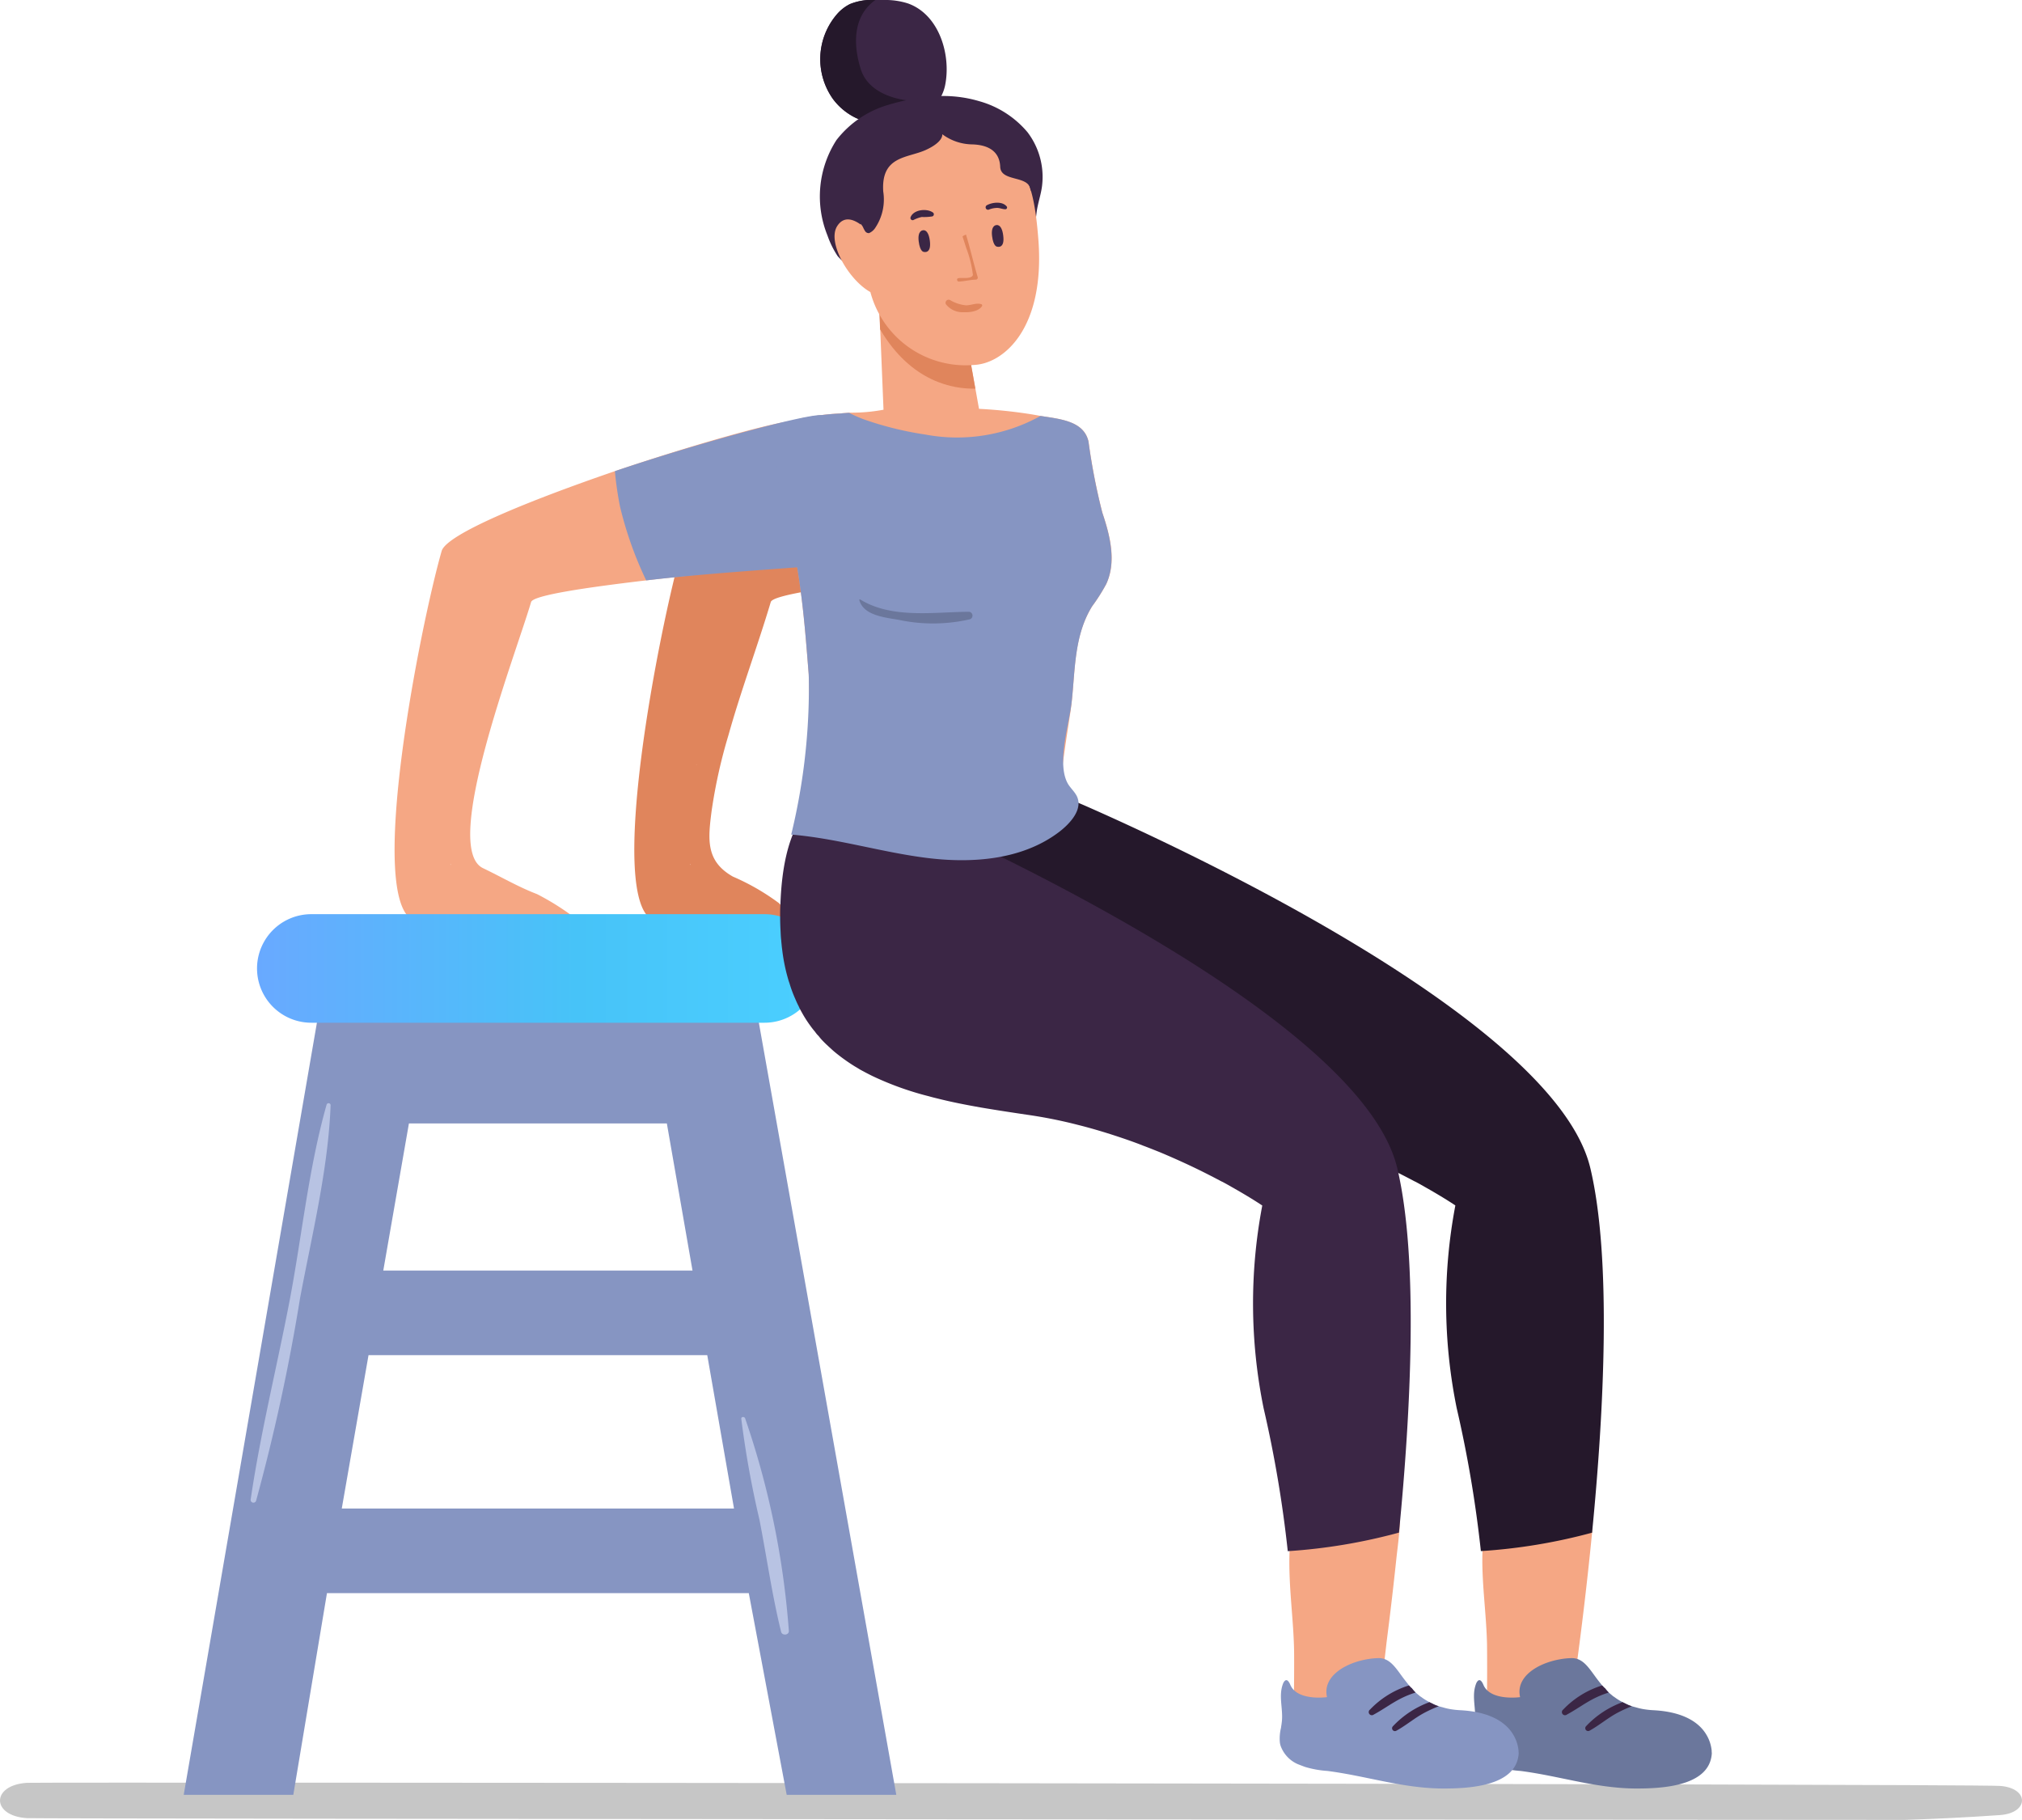
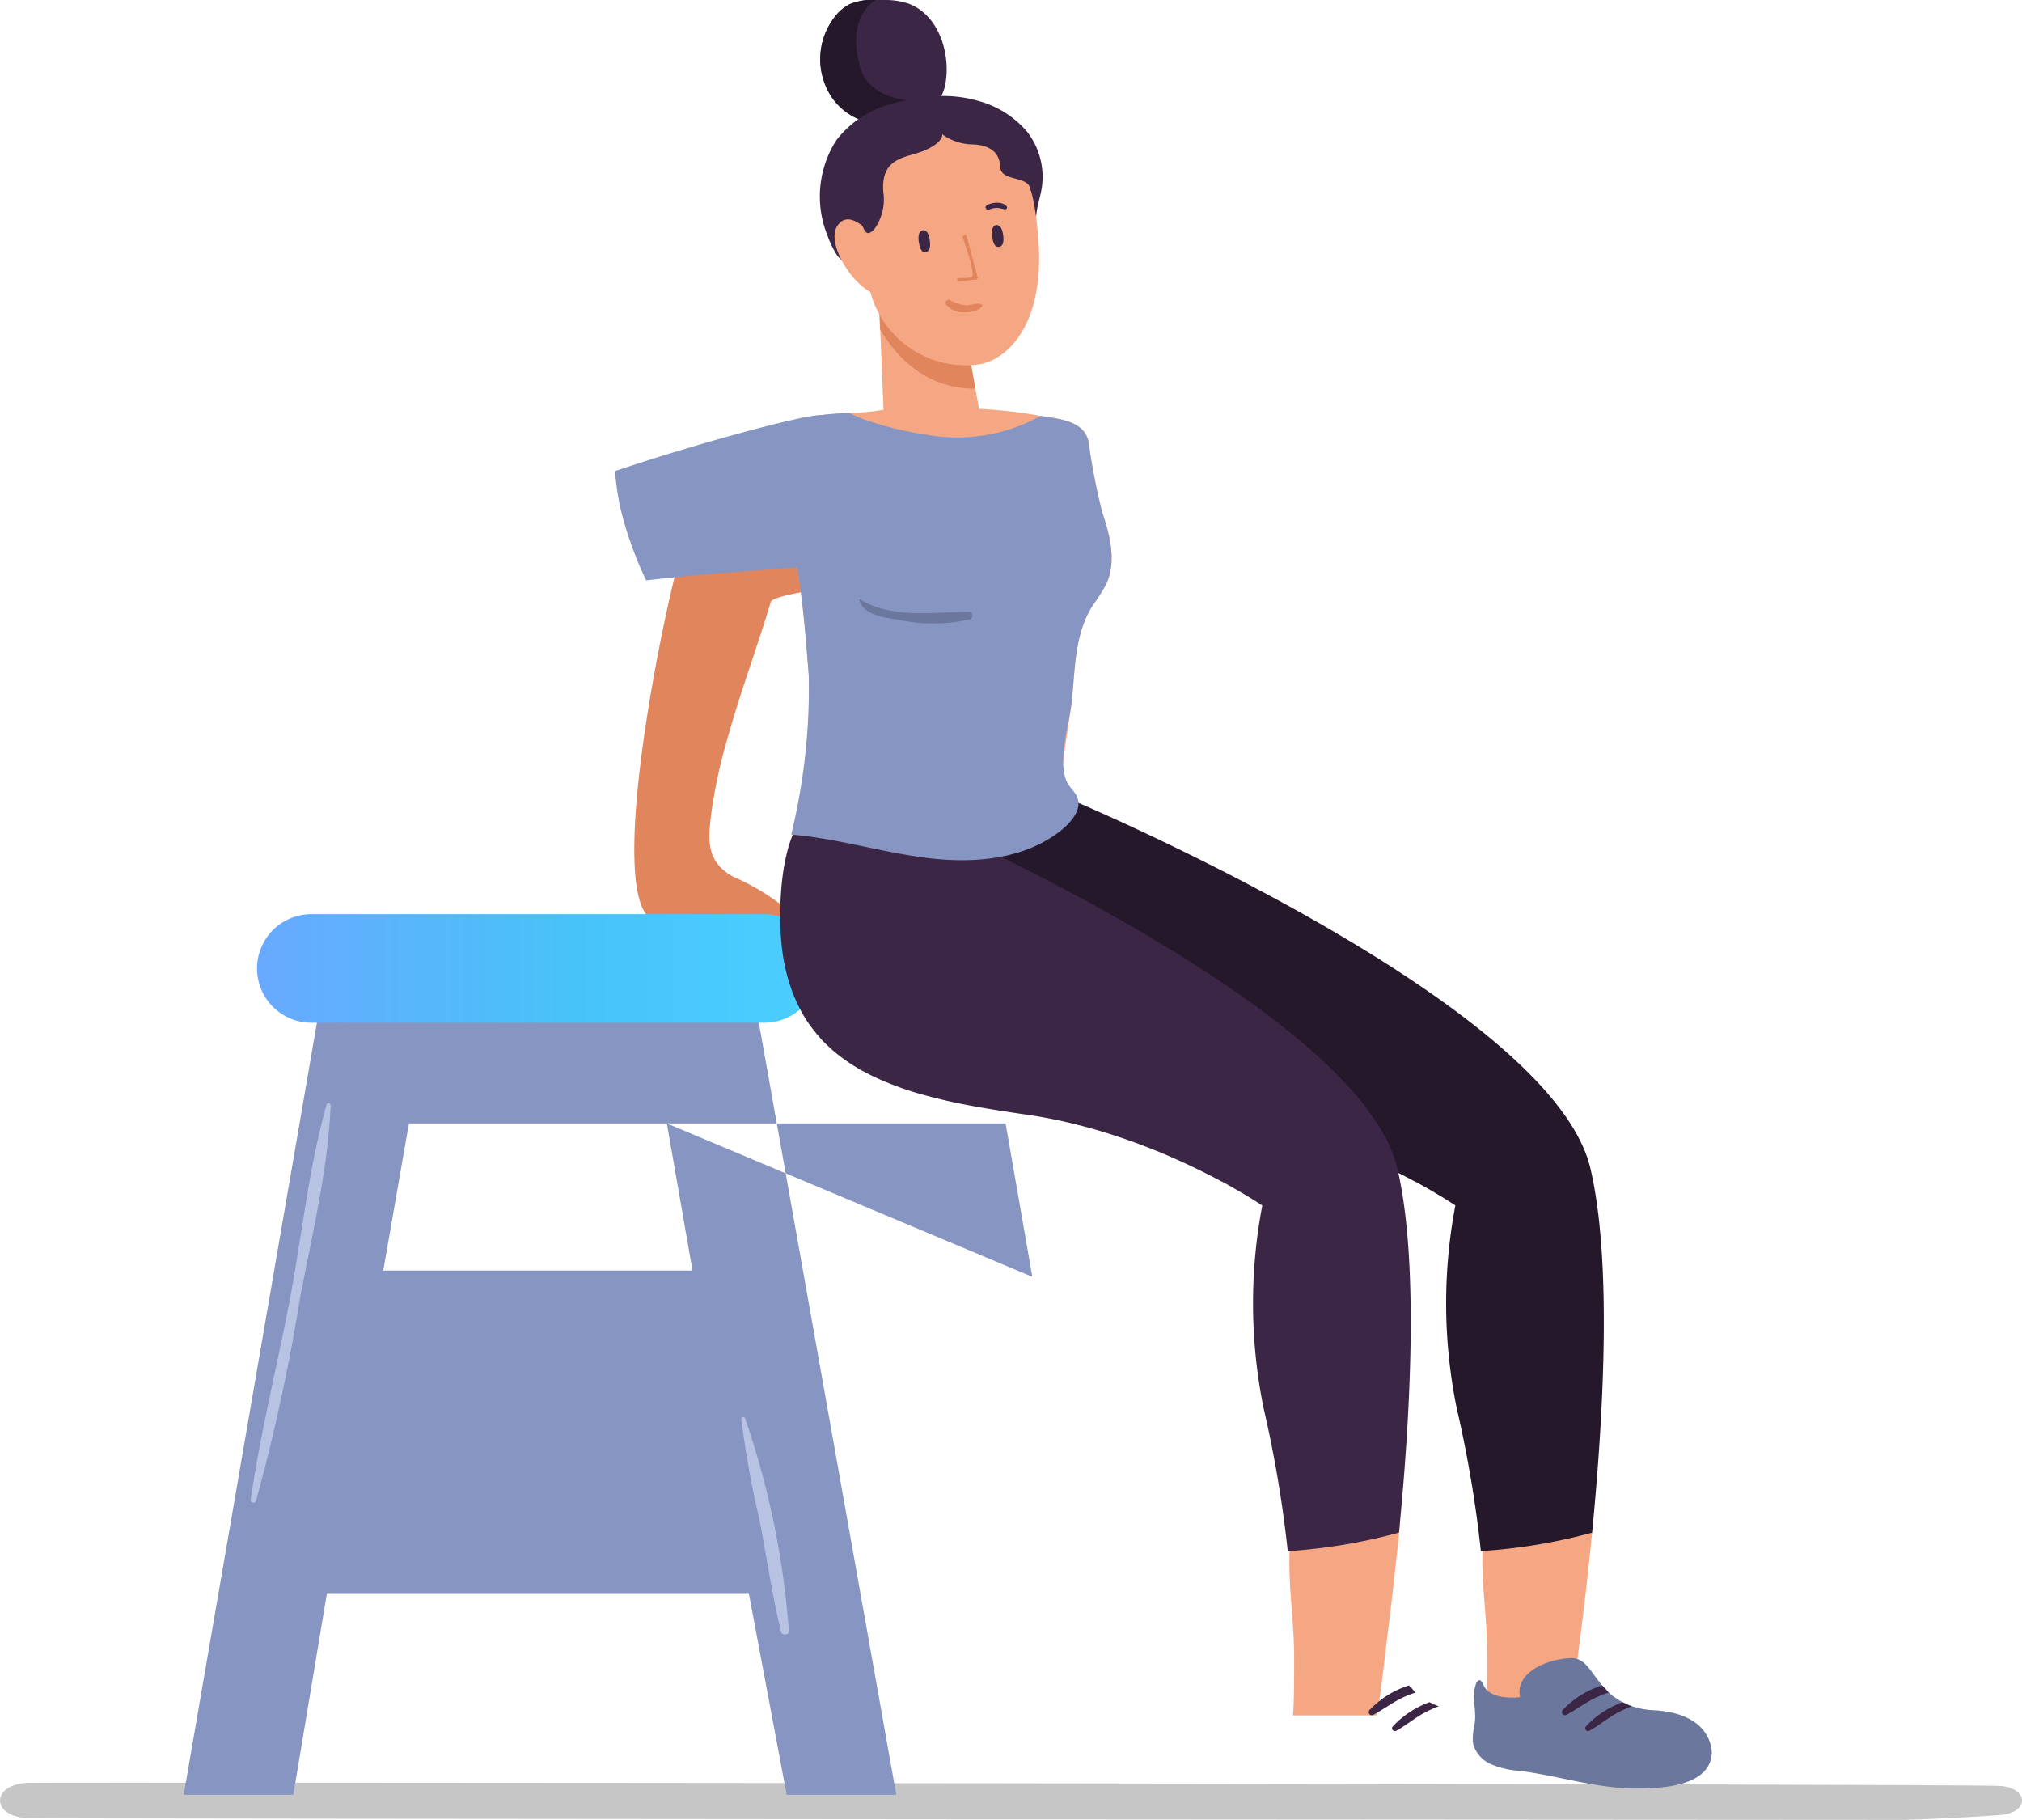
<svg xmlns="http://www.w3.org/2000/svg" id="icon_flow01" width="130.688" height="117.611" viewBox="0 0 130.688 117.611">
  <defs>
    <linearGradient id="linear-gradient" y1="0.5" x2="1" y2="0.5" gradientUnits="objectBoundingBox">
      <stop offset="0" stop-color="#69a9ff" />
      <stop offset="0.567" stop-color="#47c3f8" />
      <stop offset="1" stop-color="#4bcfff" />
    </linearGradient>
  </defs>
  <path id="路径_1305" data-name="路径 1305" d="M568.243,141.287c.811-2.9,1.876-5.731,2.739-8.619.131-.436,3.5-.933,7.441-1.4,4.275-.5,9.221-.96,11.48-1.247-.715-2.006-.27-4.03-.663-6.037a4.088,4.088,0,0,1,.532-2.949c-.131-.026-.271-.044-.4-.061a9.663,9.663,0,0,0-1.23-.044c-1.274.044-6.56,1.527-11.742,3.28-5.522,1.893-10.922,4.083-11.2,5.173-1.352,4.711-4.938,22.638-1.762,23.886a5.121,5.121,0,0,0,1.963.218c1.221-.026,2.443-.07,3.655-.122.585-.035,2.678.471,2.783-.5a.971.971,0,0,0-.349-.75,14.738,14.738,0,0,0-2.957-1.7c-1.753-.995-1.614-2.382-1.378-4.222A33.569,33.569,0,0,1,568.243,141.287Zm-2.451,8.384a.6.6,0,0,1-.026-.07C565.792,149.592,565.792,149.671,565.792,149.671Z" transform="translate(-521.164 -93.764)" fill="#e0855c" />
  <path id="路径_1306" data-name="路径 1306" d="M644.439,223.943c-2.045.144-4.1.248-6.186.312,0,0-120.652-.065-121.354-.113-2.309-.152-2.309-2.13,0-2.282.69-.049,125.482.056,127.54.2C646.333,222.2,646.321,223.806,644.439,223.943Z" transform="translate(-515.167 -106.643)" fill="#c6c6c6" />
-   <path id="路径_1307" data-name="路径 1307" d="M567.75,215.381h7.084l-8.966-50.366h-28.4l-8.69,50.366h7.084l2.175-13.035H565.3Zm-7.745-43.387,1.658,9.505H541.677l1.657-9.505Zm-21.011,24.885,1.729-9.912h21.893l1.729,9.912Z" transform="translate(-516.904 -99.39)" fill="#8695c2" />
+   <path id="路径_1307" data-name="路径 1307" d="M567.75,215.381h7.084l-8.966-50.366h-28.4l-8.69,50.366h7.084l2.175-13.035H565.3Zm-7.745-43.387,1.658,9.505H541.677l1.657-9.505Zh21.893l1.729,9.912Z" transform="translate(-516.904 -99.39)" fill="#8695c2" />
  <path id="路径_1308" data-name="路径 1308" d="M570.335,194.847c-.045-.122-.261-.119-.247.034a62.333,62.333,0,0,0,1.173,6.512c.472,2.412.811,4.862,1.4,7.248.067.273.528.224.5-.068A54.4,54.4,0,0,0,570.335,194.847Z" transform="translate(-522.176 -103.186)" fill="#b8c3e3" />
  <path id="路径_1309" data-name="路径 1309" d="M538.65,171.6c-1.172,4.121-1.6,8.537-2.406,12.745-.817,4.249-1.87,8.474-2.5,12.755a.181.181,0,0,0,.348.1,125.245,125.245,0,0,0,2.841-13.093c.765-4.08,1.816-8.311,1.974-12.468A.133.133,0,0,0,538.65,171.6Z" transform="translate(-517.538 -100.219)" fill="#b8c3e3" />
  <path id="路径_1310" data-name="路径 1310" d="M632.085,202.5c-.646,6.63-1.466,11.808-1.466,11.808H625.2c.137,0,.1-4.4.094-4.633-.086-3.677-1.067-7.358,1.04-10.67a4.819,4.819,0,0,1,2.068-1.935,2.518,2.518,0,0,1,2.69.359,3.188,3.188,0,0,1,.805,2.1A18.457,18.457,0,0,1,632.085,202.5Z" transform="translate(-529.184 -103.452)" fill="#f5a784" />
  <path id="路径_1311" data-name="路径 1311" d="M573.571,126.938a35.567,35.567,0,0,1,.653,3.556c.238,1.681.372,3.368.509,5.073.016.195.031.381.046.575a56.445,56.445,0,0,1-.263,7.664c-.047.187-.094.288-.156.288.389.094.777.188,1.151.267a43.33,43.33,0,0,0,5.576.9,36.473,36.473,0,0,0,5.3.12q.945-.056,1.891-.16c.21-.093.413-.194.615-.287a16.427,16.427,0,0,0,2.08-1.155.328.328,0,0,0,.078-.187,12.588,12.588,0,0,0,.119-1.4c.15-1.174.332-2.348.513-3.523.37-2.348.093-4.776,1.419-6.913a11.991,11.991,0,0,0,.908-1.431c.672-1.43.262-3.119-.249-4.613a40.259,40.259,0,0,1-.894-4.6c-.3-1.33-1.819-1.451-3.1-1.656-.171-.031-.356-.065-.52-.093a31.882,31.882,0,0,0-3.461-.365l-.972-5.431c-.243-2.575-5.5-1.847-5.5-1.847l.3,7.335a11.3,11.3,0,0,1-2.219.19c-.024,0-.054.008-.078.008a.44.44,0,0,0-.1.008c-.125.007-.249.018-.373.031a16.054,16.054,0,0,0-2.279.274,2.036,2.036,0,0,0-1.767,1.6C572.464,123.078,573.138,125.109,573.571,126.938Z" transform="translate(-522.51 -92.576)" fill="#f5a784" />
  <path id="路径_1312" data-name="路径 1312" d="M580.272,111.719l.087,2.141c2.024,3.435,4.769,3.867,6.154,3.831l-.737-4.125C585.532,110.991,580.272,111.719,580.272,111.719Z" transform="translate(-523.476 -92.576)" fill="#e0855c" />
  <g id="组_290" data-name="组 290" transform="translate(53.004)">
    <path id="路径_1313" data-name="路径 1313" d="M576.77,96.2a4.019,4.019,0,0,0,1.421,1.185,4.164,4.164,0,0,0,1.516.407c1.828.174,3.914-.653,4.3-2.481.4-1.951-.365-4.575-2.4-5.3a4.748,4.748,0,0,0-1.587-.221h-.513a3.774,3.774,0,0,0-1.642.262,2.722,2.722,0,0,0-.826.636A4.446,4.446,0,0,0,576.77,96.2Z" transform="translate(-575.927 -89.789)" fill="#3b2645" />
    <path id="路径_1314" data-name="路径 1314" d="M576.77,96.2a4.019,4.019,0,0,0,1.421,1.185,4.164,4.164,0,0,0,1.516.407l2.219-1.481s-2.753-.075-3.372-2.061c-.5-1.6-.507-3.431.95-4.463a3.774,3.774,0,0,0-1.642.262,2.722,2.722,0,0,0-.826.636A4.446,4.446,0,0,0,576.77,96.2Z" transform="translate(-575.927 -89.789)" fill="#25182b" />
    <path id="路径_1315" data-name="路径 1315" d="M589.763,106.543a21.177,21.177,0,0,1,.157-2.115c.072-.591.284-1.14.354-1.735a4.769,4.769,0,0,0-.943-3.453,6.272,6.272,0,0,0-3.107-2,8.139,8.139,0,0,0-2.985-.312,13.642,13.642,0,0,0-2.848.528,6.551,6.551,0,0,0-3.407,2.292,6.724,6.724,0,0,0-.583,6.163,6,6,0,0,0,.659,1.336,4.392,4.392,0,0,0,2.369,1.377,15.891,15.891,0,0,0,3.9.657,13.328,13.328,0,0,0,3.893-.289,3.466,3.466,0,0,0,2.361-1.446,1.95,1.95,0,0,0,.177-.923Z" transform="translate(-575.925 -90.697)" fill="#3b2645" />
    <path id="路径_1316" data-name="路径 1316" d="M577.164,105.678c.42-.669,1.03-.463,1.526-.106a8.153,8.153,0,0,1,.371-3.168c1.163-2.967,7.135-3.988,10.037-.283.661.844.92,2.468,1.07,4.381.457,5.793-2.245,8.052-4.145,8.141a6.37,6.37,0,0,1-6.71-4.709C577.911,109.154,576.508,106.726,577.164,105.678Z" transform="translate(-576.062 -91.059)" fill="#f5a784" />
    <path id="路径_1317" data-name="路径 1317" d="M588.993,107.857s.51.163.393-.721c-.1-.795-.457-.671-.457-.671s-.349.014-.263.71S588.993,107.857,588.993,107.857Z" transform="translate(-577.549 -91.916)" fill="#3b2645" />
    <path id="路径_1318" data-name="路径 1318" d="M583.556,108.243s.509.163.393-.721c-.105-.8-.457-.672-.457-.672s-.349.014-.263.71S583.556,108.243,583.556,108.243Z" transform="translate(-576.855 -91.966)" fill="#3b2645" />
    <path id="路径_1319" data-name="路径 1319" d="M586.152,109.987c.252-.05.842.075.948-.205a7.426,7.426,0,0,0-.45-1.791c-.075-.25-.15-.475-.223-.7a.63.63,0,0,1,.066-.05.646.646,0,0,1,.159-.069c.28.915.494,1.875.756,2.743a.127.127,0,0,1-.113.163c-.372.011-.731.107-1.1.127C586.068,110.215,586.022,110.012,586.152,109.987Z" transform="translate(-577.22 -92.008)" fill="#e0855c" />
    <path id="路径_1320" data-name="路径 1320" d="M588.259,104.975c.351-.2,1.02-.279,1.3.082a.112.112,0,0,1-.088.172c-.179,0-.34-.08-.52-.087a1.459,1.459,0,0,0-.557.113A.157.157,0,0,1,588.259,104.975Z" transform="translate(-577.49 -91.706)" fill="#3b2645" />
-     <path id="路径_1321" data-name="路径 1321" d="M582.623,105.829c.181-.519,1.069-.609,1.463-.311a.144.144,0,0,1-.051.242,3.37,3.37,0,0,1-.686.038,2.224,2.224,0,0,0-.543.2A.143.143,0,0,1,582.623,105.829Z" transform="translate(-576.779 -91.775)" fill="#3b2645" />
    <path id="路径_1322" data-name="路径 1322" d="M585.5,112.009a2.446,2.446,0,0,0,1.05.345c.323,0,.665-.171.973-.076a.085.085,0,0,1,.057.122c-.219.359-.827.419-1.209.4a1.36,1.36,0,0,1-1.128-.515A.2.2,0,0,1,585.5,112.009Z" transform="translate(-577.11 -92.623)" fill="#e0855c" />
    <path id="路径_1323" data-name="路径 1323" d="M578.836,105.487c.015.023.028.046.041.071a1.778,1.778,0,0,0,.139.261.277.277,0,0,0,.252.124.915.915,0,0,0,.361-.282,3.29,3.29,0,0,0,.557-2.4c-.154-2.327,1.568-2.155,2.746-2.691S584,99.552,584,99.552a3.318,3.318,0,0,0,1.9.657c1.126.022,1.808.486,1.845,1.448s1.726.559,1.94,1.386-.068-1.473-.068-1.473l-2.7-2.941-3.726-.309-3.337,1.424-2.107,1.807c-.2.974-.953,2.738.22,3.376.188.1.4.154.58.268A.963.963,0,0,1,578.836,105.487Z" transform="translate(-576.103 -90.878)" fill="#3b2645" />
  </g>
  <path id="路径_1324" data-name="路径 1324" d="M624.289,218.006l.008.078a1.227,1.227,0,0,0,.062.25,2.05,2.05,0,0,0,1.082,1.136c.155.062.325.128.49.187a6.467,6.467,0,0,0,1.431.257c2.536.326,4.87,1.128,7.476,1.136,1.555,0,4.753-.1,4.893-2.264a1.091,1.091,0,0,0-.008-.109v-.07a2.445,2.445,0,0,0-.343-1.035c-.412-.7-1.345-1.463-3.376-1.579a5.911,5.911,0,0,1-.684-.071,4.05,4.05,0,0,1-.49-.116c-.093-.024-.179-.047-.264-.071s-.133-.046-.2-.07c-.024-.008-.047-.024-.07-.031-.047-.023-.1-.046-.141-.07a2.077,2.077,0,0,1-.187-.093,3.671,3.671,0,0,1-.568-.358.139.139,0,0,1-.07-.047c-.093-.078-.179-.147-.256-.217a2.854,2.854,0,0,1-.25-.288.217.217,0,0,1-.086-.078.133.133,0,0,1-.046-.047l-.047-.046c-.155-.195-.3-.373-.435-.56-.482-.661-.84-1.2-1.517-1.206a4.531,4.531,0,0,0-.786.078c-1.416.249-2.87,1.12-2.567,2.443,0,0-1.93.272-2.373-.8-.187-.435-.35-.326-.459-.1a2.067,2.067,0,0,0-.125.475c-.093.693.133,1.392.023,2.116-.008.093-.031.187-.039.28A2.949,2.949,0,0,0,624.289,218.006Z" transform="translate(-529.092 -105.466)" fill="#6b779c" />
  <path id="路径_1325" data-name="路径 1325" d="M627.271,196.331a36.142,36.142,0,0,1-7.188,1.191,77.441,77.441,0,0,0-1.562-9.238,33.894,33.894,0,0,1-.087-13.1.527.527,0,0,0-.052-.035c-.183-.122-.864-.567-1.919-1.16-.192-.113-.4-.227-.628-.349-.017,0-.026-.009-.044-.017-.672-.358-1.457-.759-2.347-1.169-.515-.236-1.064-.48-1.649-.724-.331-.131-.672-.27-1.021-.4a.894.894,0,0,1-.087-.035c-.288-.113-.576-.218-.872-.323-1.029-.358-2.129-.707-3.28-.995a30.277,30.277,0,0,0-3.324-.663c-1-.148-1.989-.3-2.949-.462-.489-.087-.96-.174-1.431-.27s-.933-.2-1.387-.314c-.183-.044-.358-.087-.541-.14a19.809,19.809,0,0,1-3.489-1.23c-.131-.061-.262-.122-.393-.192-.2-.1-.4-.209-.593-.314-.113-.07-.227-.14-.332-.2a11.782,11.782,0,0,1-1.073-.75c-.157-.122-.305-.244-.445-.375-.183-.166-.366-.332-.541-.515-.1-.1-.192-.209-.279-.323a1.618,1.618,0,0,1-.227-.27q-.157-.183-.288-.366a7.881,7.881,0,0,1-.576-.9,4.169,4.169,0,0,1-.2-.393c-.079-.148-.148-.305-.218-.471a8.131,8.131,0,0,1-.375-1.012c-.061-.166-.107-.339-.157-.523a11.657,11.657,0,0,1-.314-1.649c-.009-.07-.017-.131-.026-.2-.009-.131-.026-.253-.035-.384-.026-.209-.035-.419-.044-.646q-.026-.432-.026-.89v-.305c0-.174.009-.349.017-.523.34-9.614,6.1-6.822,6.1-6.822s.393.166,1.082.462c5.435,2.382,29.547,13.417,32.548,22.935.052.166.1.34.14.506C628.545,178.626,628.039,188.506,627.271,196.331Z" transform="translate(-524.37 -97.281)" fill="#25182b" />
-   <path id="路径_1326" data-name="路径 1326" d="M566.747,146.4l.064.04-.073-.018Z" transform="translate(-521.749 -97.014)" fill="#f5a784" />
  <path id="路径_1327" data-name="路径 1327" d="M632.891,217.731c.653-.359,1.213-.856,1.89-1.2a8.413,8.413,0,0,1,.848-.381c-.071-.023-.133-.046-.2-.07-.024-.008-.047-.024-.07-.031-.047-.023-.1-.046-.14-.07a2.07,2.07,0,0,1-.187-.093,6.129,6.129,0,0,0-2.365,1.556A.185.185,0,0,0,632.891,217.731Z" transform="translate(-530.156 -105.883)" fill="#3b2645" />
  <path id="路径_1328" data-name="路径 1328" d="M631.211,216.531c.653-.351,1.236-.8,1.905-1.113a5.961,5.961,0,0,1,.8-.311,2.832,2.832,0,0,1-.249-.288.216.216,0,0,1-.086-.078.131.131,0,0,1-.046-.047l-.047-.046a5.9,5.9,0,0,0-2.52,1.563A.2.2,0,0,0,631.211,216.531Z" transform="translate(-529.939 -105.724)" fill="#3b2645" />
  <path id="路径_1329" data-name="路径 1329" d="M617.793,202.544c-.045.562-.125,1.138-.191,1.759q-.276,2.612-.611,5.215c-.035.27-.539,4.837-.678,4.837H610.9c.119,0,.106-3.942.1-4.155-.051-3.216-.848-6.723.352-9.813a5.534,5.534,0,0,1,2.294-2.816,2.331,2.331,0,0,1,1.283-.371,2.036,2.036,0,0,1,.855.271,3.907,3.907,0,0,1,1.651,2.06A6.5,6.5,0,0,1,617.793,202.544Z" transform="translate(-527.359 -103.497)" fill="#f5a784" />
-   <path id="路径_1330" data-name="路径 1330" d="M609.983,218.006l.007.078a1.167,1.167,0,0,0,.063.25,2.047,2.047,0,0,0,1.081,1.136c.156.062.325.128.49.187a6.476,6.476,0,0,0,1.432.257c2.536.326,4.87,1.128,7.475,1.136,1.556,0,4.753-.1,4.893-2.264a1.091,1.091,0,0,0-.008-.109v-.07a2.456,2.456,0,0,0-.342-1.035c-.413-.7-1.346-1.463-3.376-1.579a5.923,5.923,0,0,1-.685-.071,4.131,4.131,0,0,1-.49-.116c-.093-.024-.179-.047-.264-.071-.07-.023-.133-.046-.2-.07-.024-.008-.046-.024-.07-.031-.047-.023-.1-.046-.14-.07-.062-.031-.124-.054-.187-.093a3.761,3.761,0,0,1-.568-.358.143.143,0,0,1-.07-.047c-.093-.078-.179-.147-.256-.217a2.8,2.8,0,0,1-.249-.288.213.213,0,0,1-.086-.078.142.142,0,0,1-.046-.047l-.047-.046c-.155-.195-.295-.373-.435-.56-.482-.661-.84-1.2-1.517-1.206a4.512,4.512,0,0,0-.785.078c-1.416.249-2.871,1.12-2.567,2.443,0,0-1.929.272-2.373-.8-.187-.435-.35-.326-.459-.1a2.022,2.022,0,0,0-.124.475c-.093.693.132,1.392.023,2.116-.008.093-.031.187-.038.28A2.9,2.9,0,0,0,609.983,218.006Z" transform="translate(-527.267 -105.466)" fill="#8695c2" />
  <path id="路径_1331" data-name="路径 1331" d="M618.584,217.731c.653-.359,1.213-.856,1.89-1.2a8.4,8.4,0,0,1,.848-.381c-.07-.023-.133-.046-.2-.07-.024-.008-.046-.024-.07-.031-.047-.023-.1-.046-.141-.07-.062-.031-.124-.054-.187-.093a6.124,6.124,0,0,0-2.364,1.556A.184.184,0,0,0,618.584,217.731Z" transform="translate(-528.33 -105.883)" fill="#3b2645" />
  <path id="路径_1332" data-name="路径 1332" d="M616.9,216.531c.653-.351,1.237-.8,1.905-1.113a6.009,6.009,0,0,1,.8-.311,2.846,2.846,0,0,1-.249-.288.212.212,0,0,1-.086-.078.14.14,0,0,1-.046-.047l-.047-.046a5.9,5.9,0,0,0-2.52,1.563A.2.2,0,0,0,616.9,216.531Z" transform="translate(-528.113 -105.724)" fill="#3b2645" />
-   <path id="路径_1333" data-name="路径 1333" d="M575.206,122.906a4.95,4.95,0,0,0-3.594-1.928,9.663,9.663,0,0,0-1.23-.044c-1.274.044-6.56,1.527-11.742,3.28-5.522,1.893-10.922,4.083-11.2,5.173-1.352,4.711-4.938,22.638-1.762,23.886a5.121,5.121,0,0,0,1.963.218c2.8-.061,5.592-.2,8.375-.436a16.615,16.615,0,0,0-2.408-1.509c-1.213-.462-2.32-1.117-3.489-1.675-2.731-1.3,2.067-13.679,3.106-17.2.131-.436,3.5-.933,7.441-1.4,5.513-.646,12.152-1.221,12.693-1.448C575.991,128.734,576.75,125.157,575.206,122.906Zm-27.174,26.764a.6.6,0,0,1-.026-.07C548.032,149.592,548.032,149.671,548.032,149.671Z" transform="translate(-518.898 -93.764)" fill="#f5a784" />
  <path id="路径_1334" data-name="路径 1334" d="M567.007,164.527H537.718a3.508,3.508,0,1,1,0-7.016h29.289a3.508,3.508,0,1,1,0,7.016Z" transform="translate(-517.597 -98.432)" fill="url(#linear-gradient)" />
  <path id="路径_1335" data-name="路径 1335" d="M575.717,130.057c-.541.227-7.457.521-12.971,1.166a23.907,23.907,0,0,1-1.692-4.772,21.864,21.864,0,0,1-.331-2.286c5.182-1.753,11.929-3.575,13.2-3.619.41-.009,3.056.888,3.85,2.048C579.319,124.846,578.352,128.966,575.717,130.057Z" transform="translate(-520.981 -93.715)" fill="#8695c2" />
  <path id="路径_1336" data-name="路径 1336" d="M612.964,196.327a36.167,36.167,0,0,1-7.188,1.2,77.428,77.428,0,0,0-1.561-9.238,33.894,33.894,0,0,1-.087-13.1.52.52,0,0,0-.052-.035c-.183-.122-.864-.567-1.919-1.16-.192-.113-.4-.227-.628-.349-.017,0-.026-.009-.044-.017-.672-.358-1.457-.759-2.347-1.169-.515-.236-1.064-.48-1.649-.724-.331-.131-.672-.27-1.021-.4a.894.894,0,0,1-.087-.035c-.288-.113-.576-.218-.872-.323-1.029-.358-2.129-.707-3.28-.995a30.275,30.275,0,0,0-3.324-.663c-1-.148-1.989-.3-2.948-.462-.489-.087-.96-.174-1.431-.27s-.933-.2-1.387-.314c-.183-.044-.358-.087-.541-.14a19.807,19.807,0,0,1-3.489-1.23c-.131-.061-.262-.122-.393-.192-.2-.1-.4-.209-.593-.314-.113-.07-.227-.14-.332-.2a11.781,11.781,0,0,1-1.073-.75c-.157-.122-.305-.244-.445-.375-.183-.166-.366-.332-.541-.515-.1-.1-.192-.209-.279-.323a1.626,1.626,0,0,1-.227-.27q-.157-.183-.288-.366a7.881,7.881,0,0,1-.576-.9,4.125,4.125,0,0,1-.2-.393c-.079-.148-.148-.305-.218-.471a8.121,8.121,0,0,1-.375-1.012c-.061-.166-.106-.339-.157-.523a11.657,11.657,0,0,1-.314-1.649c-.009-.07-.017-.131-.026-.2-.009-.131-.026-.253-.035-.384-.026-.209-.035-.419-.044-.646q-.026-.432-.026-.89v-.305c0-.174.009-.349.018-.523.34-9.614,6.1-6.822,6.1-6.822s.393.166,1.082.462c5.435,2.382,29.547,13.417,32.548,22.935.052.166.1.34.14.506C614.238,178.626,613.732,188.5,612.964,196.327Z" transform="translate(-522.544 -97.281)" fill="#3b2645" />
  <path id="路径_1337" data-name="路径 1337" d="M572.8,124.645c.163,1.159.5,2.319.769,3.407.28,1.19.49,2.366.653,3.556.234,1.68.377,3.369.509,5.073.016.194.03.38.046.575.008.1.015.473.015,1a40.177,40.177,0,0,1-1.144,9.371c2.959.241,5.827,1.142,8.773,1.509s6.154.123,8.524-1.665c.648-.489,1.645-1.48,1.131-2.389-.164-.29-.431-.514-.582-.81-.679-1.331.123-3.789.278-5.19.234-2.112.167-4.336,1.324-6.21a11.97,11.97,0,0,0,.908-1.431c.668-1.431.256-3.12-.249-4.613a40.248,40.248,0,0,1-.894-4.6c-.3-1.33-1.819-1.453-3.1-1.656a11.115,11.115,0,0,1-7.453,1.2,21.361,21.361,0,0,1-3.734-.9,7.953,7.953,0,0,1-1.189-.505c-.024,0-.054.008-.078.008a.441.441,0,0,0-.1.008c-.125.007-.249.015-.373.031a14.748,14.748,0,0,0-2.279.274,2.036,2.036,0,0,0-1.767,1.6A7.519,7.519,0,0,0,572.8,124.645Z" transform="translate(-522.51 -93.691)" fill="#8695c2" />
  <path id="路径_1338" data-name="路径 1338" d="M585.916,134.992c-2.276.017-4.981.468-7.034-.8a.035.035,0,0,0-.05.038c.257,1.006,1.682,1.134,2.539,1.282a10.65,10.65,0,0,0,4.611-.035A.25.25,0,0,0,585.916,134.992Z" transform="translate(-523.292 -95.456)" fill="#6b779c" />
</svg>